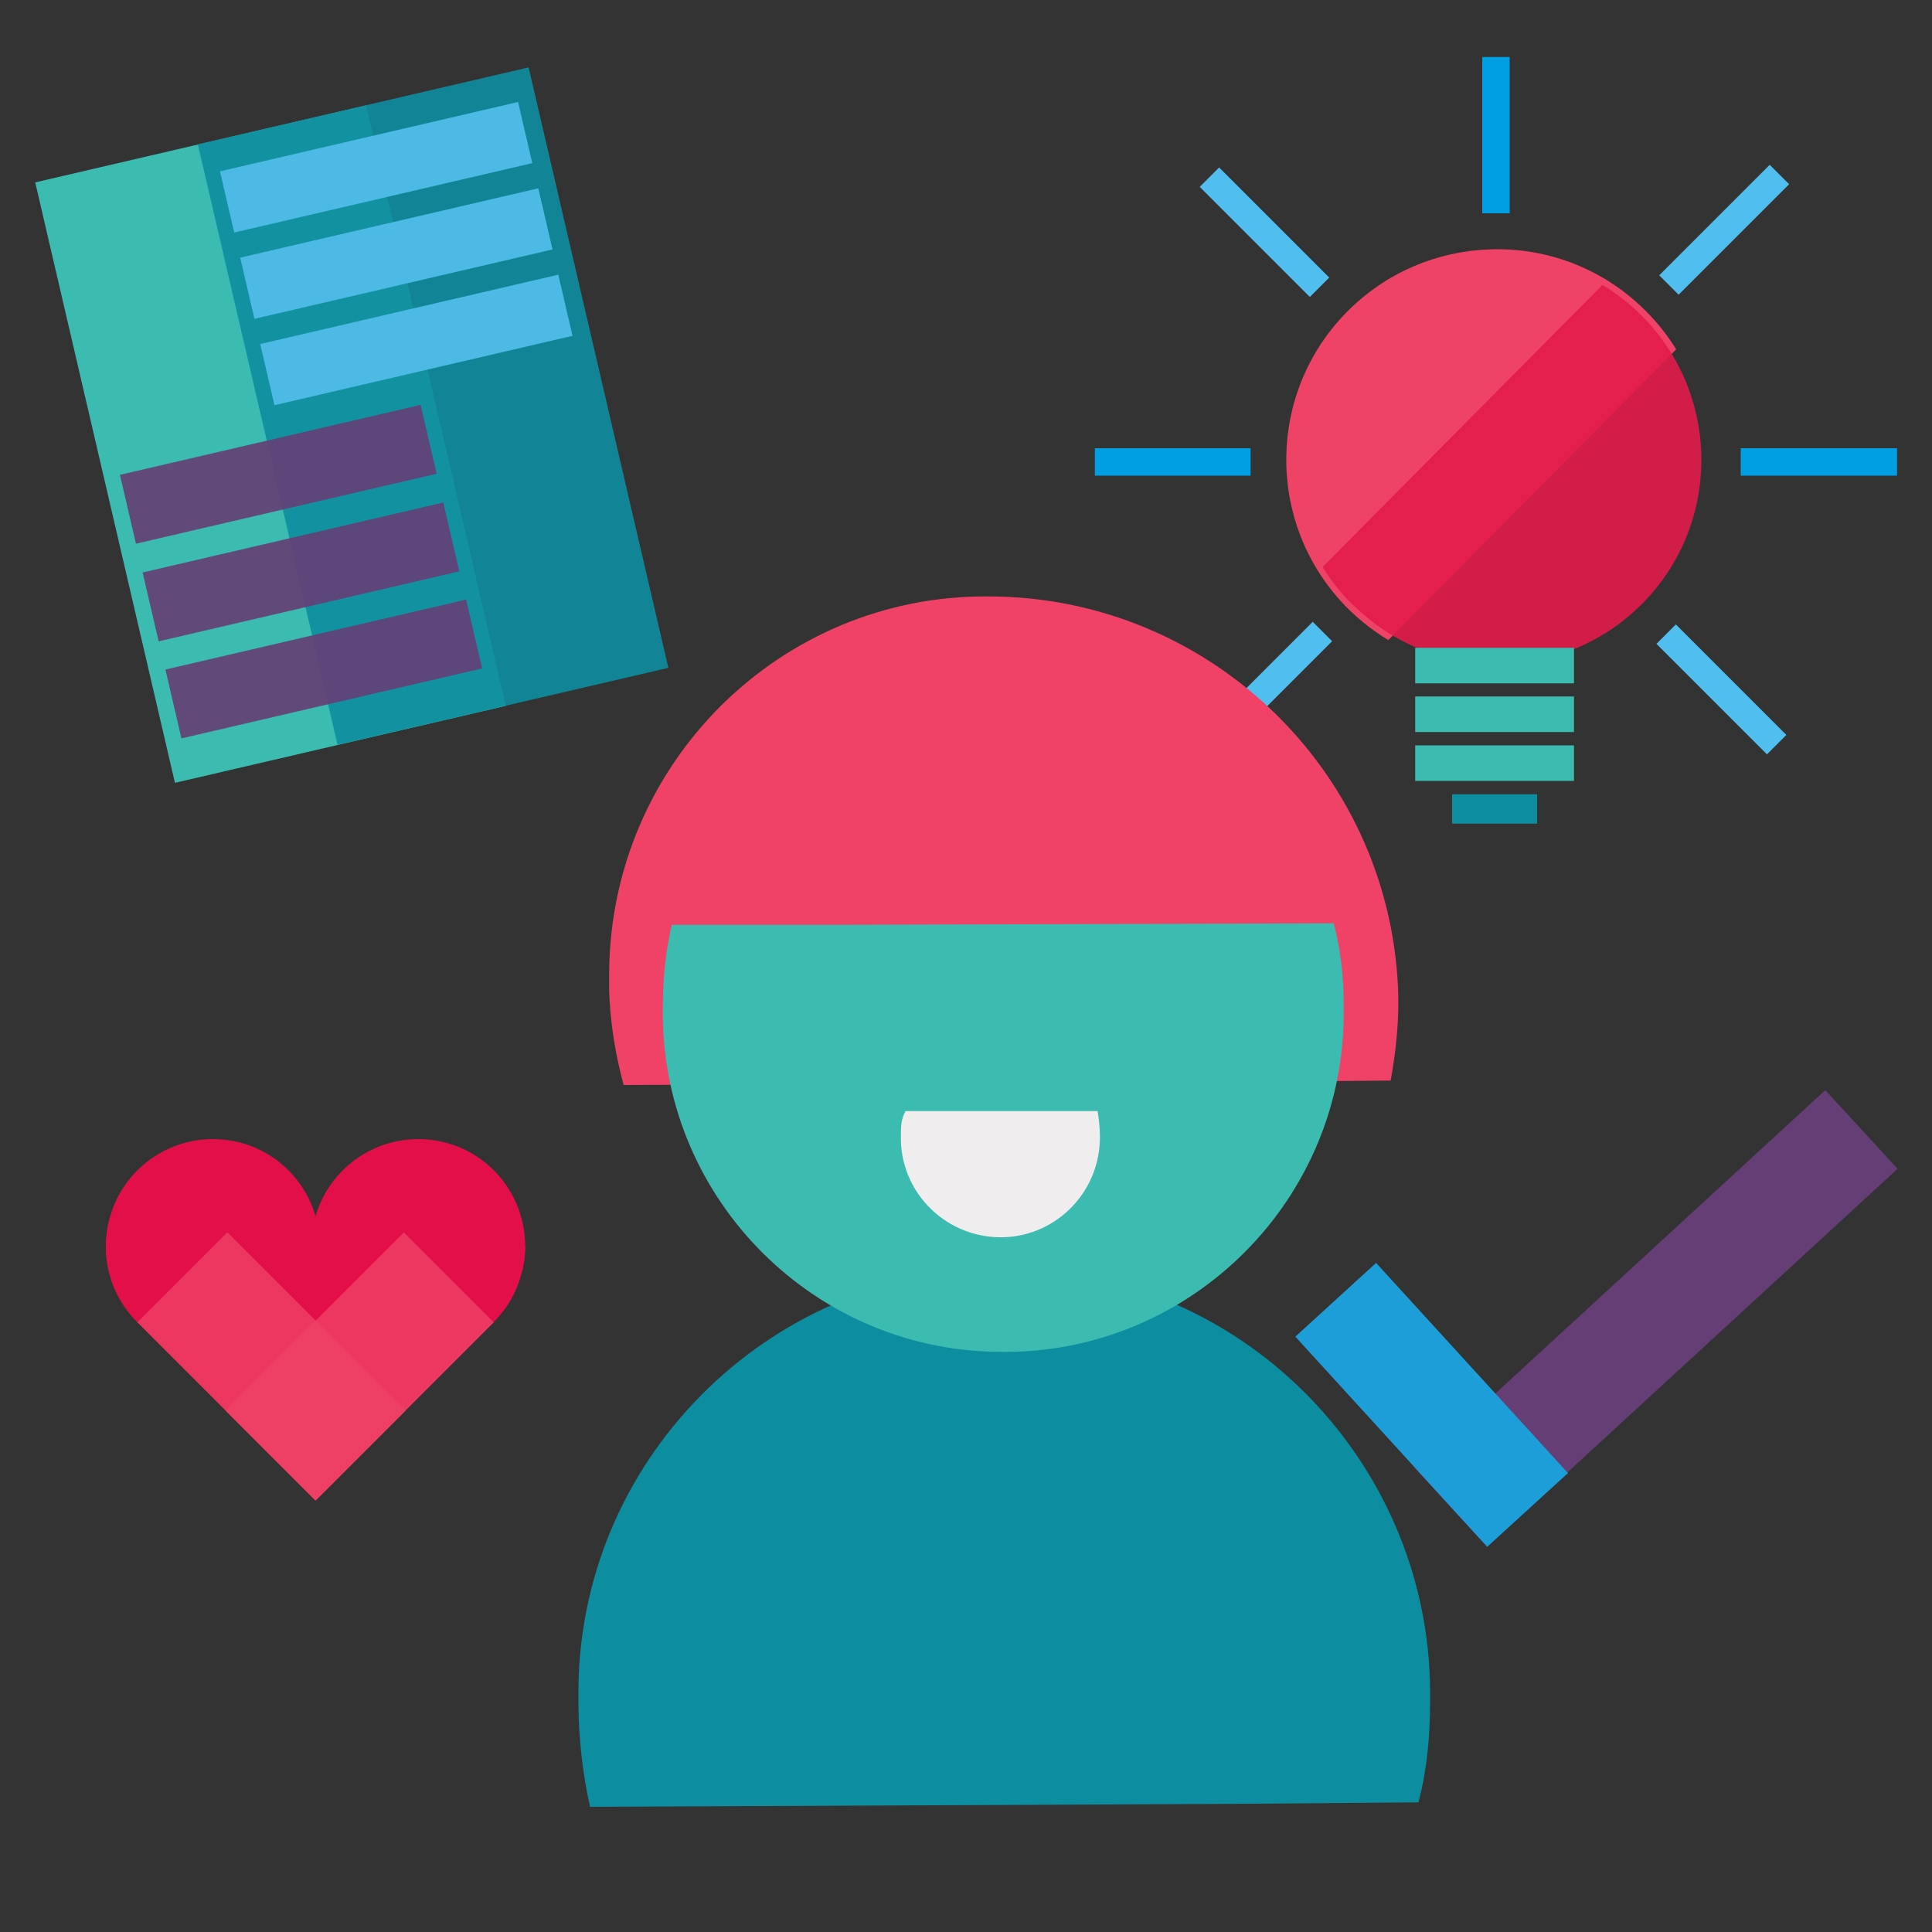
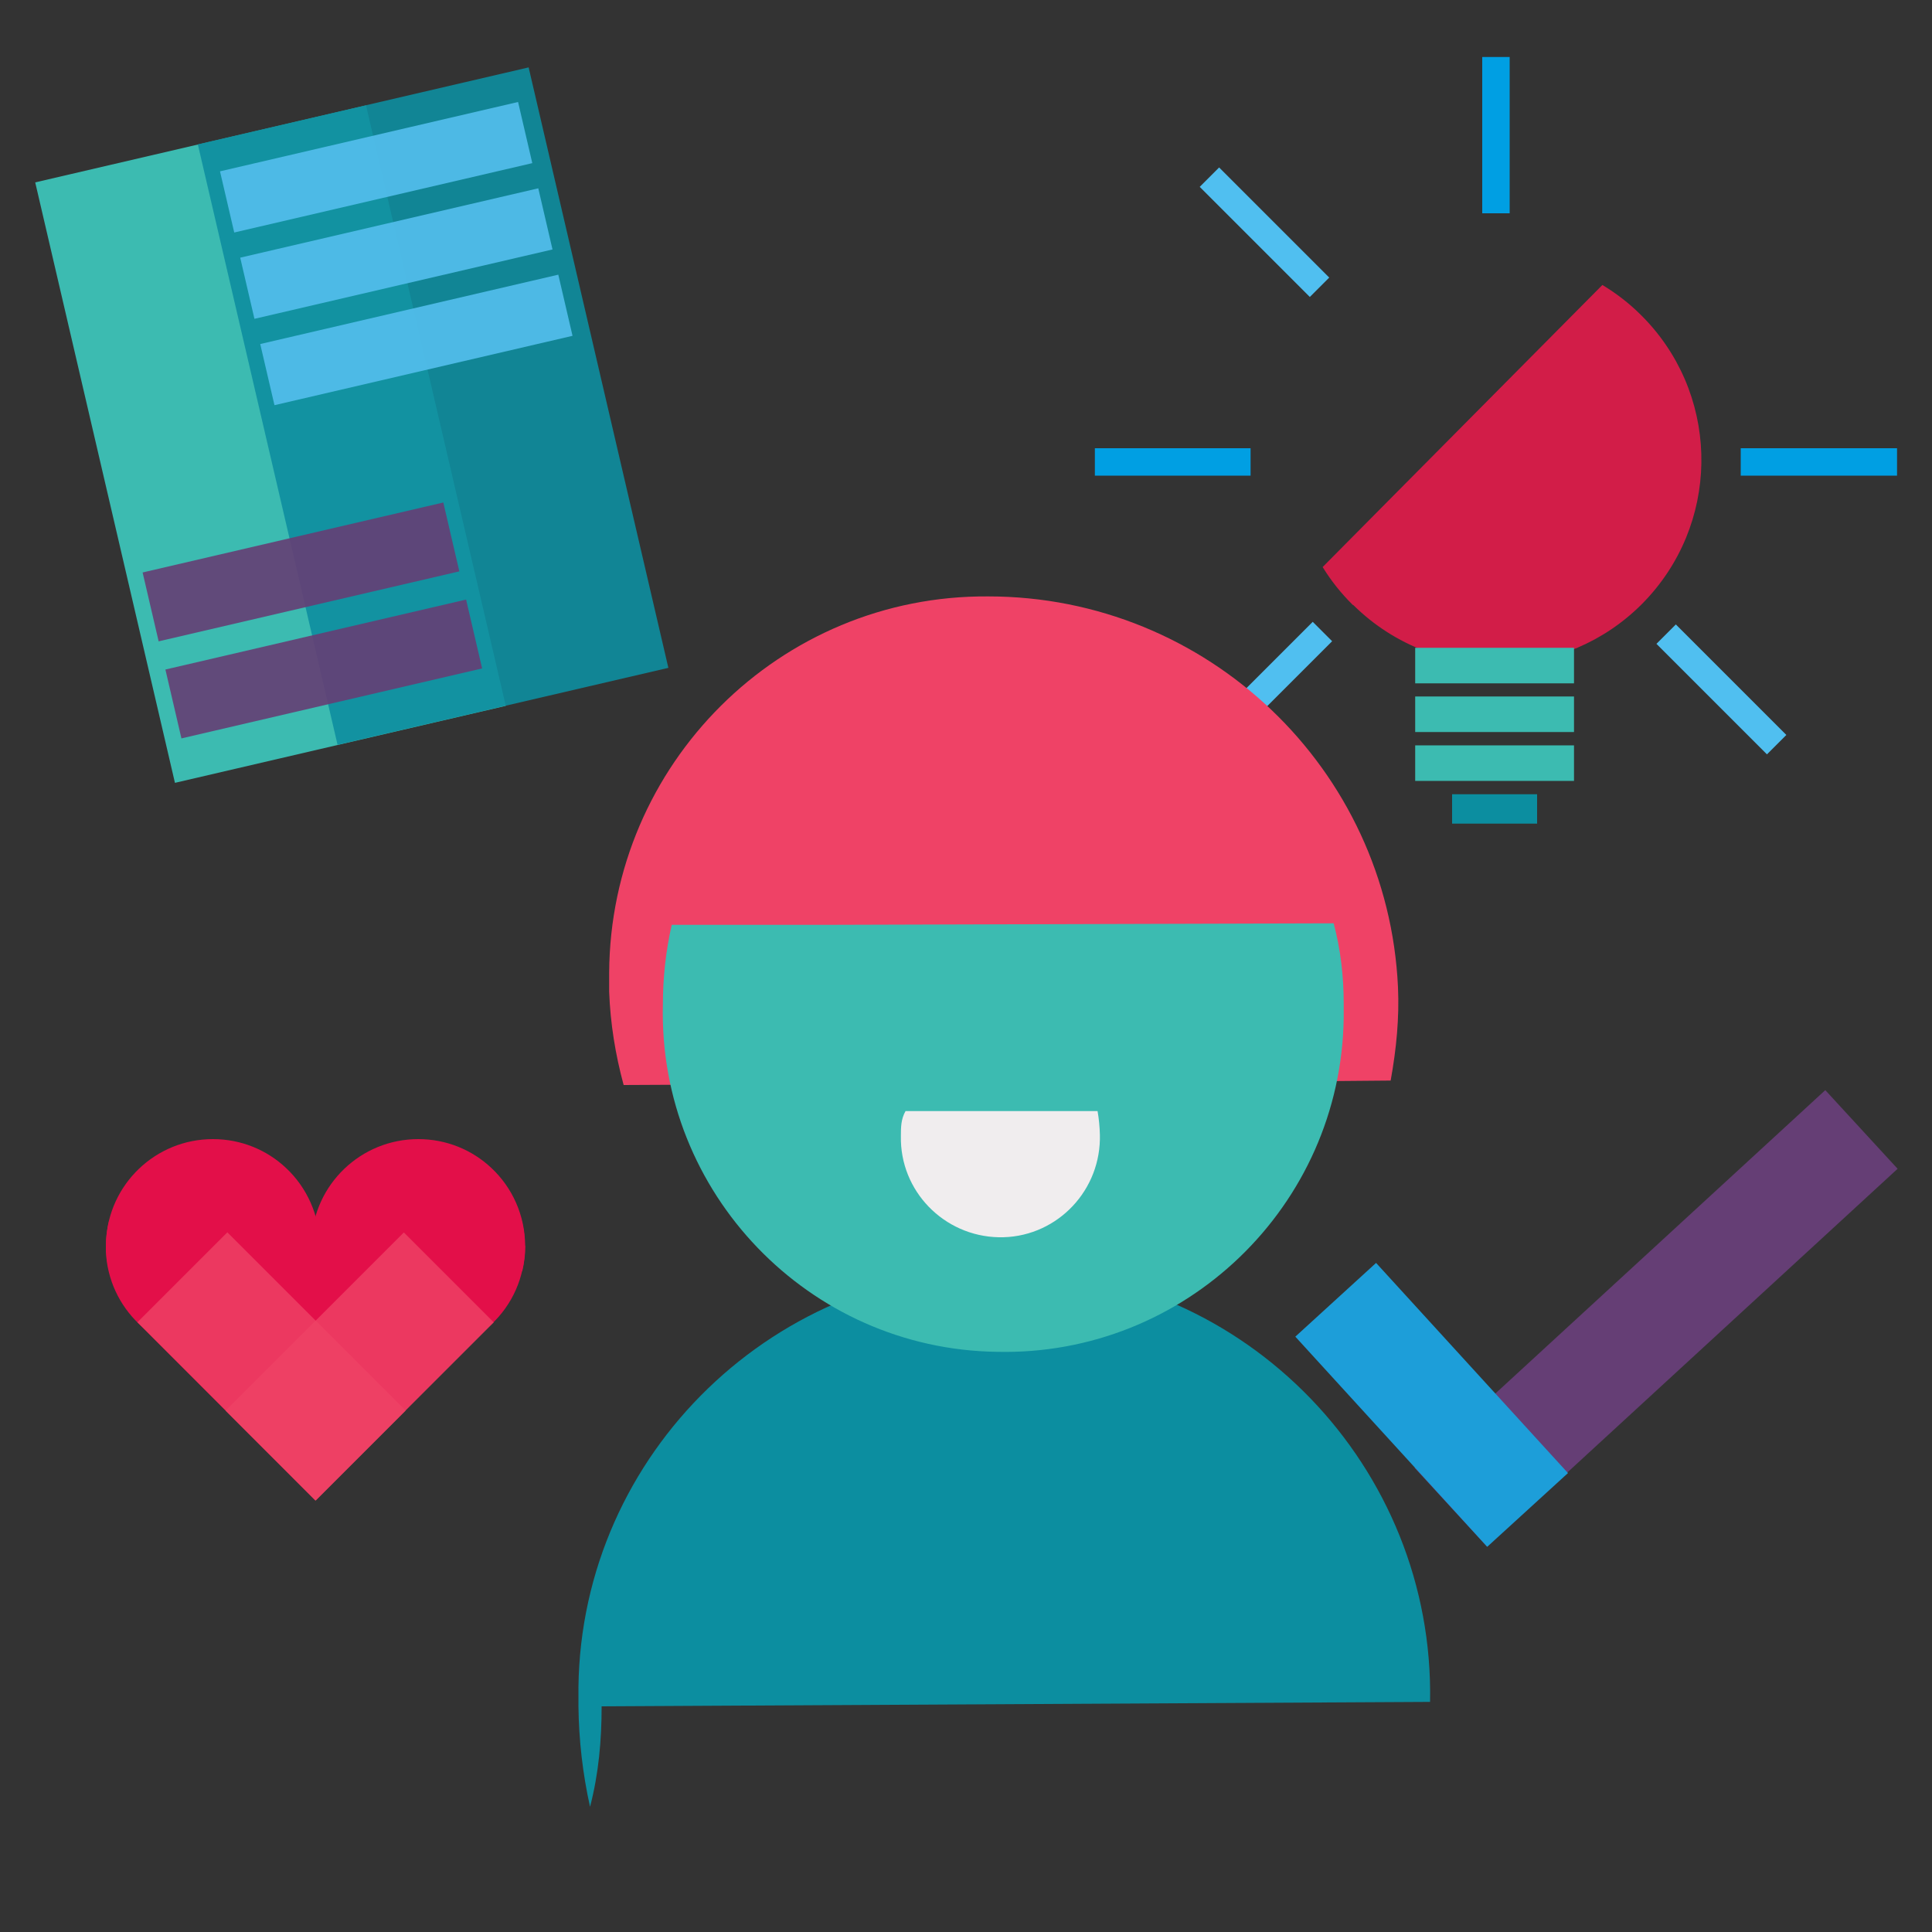
<svg xmlns="http://www.w3.org/2000/svg" id="Layer_2" version="1.1" viewBox="0 0 1000 1000">
  <rect x="0" y="0" width="1000" height="1000" fill="#333333" stroke="none" />
  <defs>
    <style>
      .st0 {
        fill: #f0edee;
      }

      .st1, .st2 {
        fill: #653e75;
      }

      .st3 {
        fill: #1d9ed9;
      }

      .st4 {
        fill: #e31b4b;
      }

      .st4, .st5 {
        opacity: .9;
      }

      .st6, .st7 {
        fill: #ee4266;
      }

      .st7 {
        opacity: .8;
      }

      .st7, .st2, .st8 {
        isolation: isolate;
      }

      .st2, .st8 {
        opacity: .9;
      }

      .st5 {
        fill: #0e8ea0;
      }

      .st8 {
        fill: #54bfed;
      }

      .st9 {
        fill: #ef4266;
      }

      .st10 {
        fill: #e30f49;
      }

      .st11 {
        fill: #0c8ea0;
      }

      .st12 {
        fill: #50bff0;
      }

      .st13 {
        fill: #009fe3;
      }

      .st14 {
        fill: #3cbbb1;
      }
    </style>
  </defs>
  <g>
    <g>
-       <path class="st6" d="M851.4,160.5c-22.3-22.1-51.7-32.6-80.8-31.4-26.7,1-53.1,11.8-73.3,32.2-41.2,41.6-42,108-2.6,150.6,1.1,1.2,2.2,2.4,3.4,3.5,6.3,6.2,13.2,11.5,20.5,15.9l114.4-115.6,34.6-34.9c-4.5-7.2-9.9-14.1-16.2-20.3h0Z" />
      <path class="st4" d="M700.4,313.1c21.6,21.4,50.2,31.6,78.4,30.6,25.9-1,51.5-11.4,71.2-31.2,40-40.4,40.8-104.8,2.6-146.1-1-1.1-2.2-2.3-3.3-3.4-6.1-6.1-12.8-11.2-19.9-15.5l-111.2,112.1-33.6,33.9c4.3,7,9.5,13.6,15.7,19.7h0Z" />
    </g>
    <rect class="st14" x="732.5" y="335.3" width="82.2" height="18.4" />
    <rect class="st14" x="732.5" y="360.5" width="82.2" height="18.4" />
    <rect class="st14" x="732.5" y="385.8" width="82.2" height="18.4" />
    <rect class="st11" x="751.6" y="411.1" width="44" height="15.2" />
    <rect class="st13" x="767.2" y="29.5" width="14.2" height="80.9" />
    <g>
      <rect class="st13" x="901" y="232" width="80.9" height="14.2" />
      <rect class="st13" x="566.7" y="232" width="80.6" height="14.2" />
    </g>
-     <rect class="st12" x="852" y="111.8" width="80.9" height="14.2" transform="translate(177.3 665.9) rotate(-45)" />
    <rect class="st12" x="615.7" y="348.2" width="80.6" height="14.2" transform="translate(-59.1 568) rotate(-45)" />
    <g>
      <rect class="st12" x="883.9" y="316.3" width="14.2" height="80.9" transform="translate(8.7 734.6) rotate(-45)" />
      <rect class="st12" x="647.4" y="79.9" width="14.2" height="80.6" transform="translate(106.7 498) rotate(-45)" />
    </g>
  </g>
  <g>
    <rect class="st1" x="712.8" y="655.5" width="288.8" height="55.3" transform="translate(-236.2 759.7) rotate(-42.6)" />
    <rect class="st3" x="712.7" y="654.1" width="56.6" height="147.3" transform="translate(-296.9 689.4) rotate(-42.4)" />
  </g>
-   <path class="st11" d="M740.2,880.9c2.3-121.5-95.2-222.7-216.6-224.2-121.5-2.3-222.7,95.2-224.2,216.6v9.8c.2,17.5,2.2,35,6,52.1l329.2-1.5,99.6-.8c4.5-17.2,6-34.6,6-52h0Z" />
+   <path class="st11" d="M740.2,880.9c2.3-121.5-95.2-222.7-216.6-224.2-121.5-2.3-222.7,95.2-224.2,216.6v9.8c.2,17.5,2.2,35,6,52.1c4.5-17.2,6-34.6,6-52h0Z" />
  <path class="st9" d="M723.6,511c-5.2-113.2-98.9-202.3-212.1-202.3-107.9-.8-195.6,86.8-196.2,194.8v9.8c.6,16.3,3.2,32.5,7.5,48.3l304.9-1.5,92.1-.8c3-16.6,4.5-32.4,3.8-48.3h0Z" />
  <path class="st14" d="M343.1,520.1c-2.3,97.3,75.5,178.2,172.8,179.6,97.4,2.3,178.2-75.5,179.6-172.8v-7.5c0-14-1.6-28-5.2-41.5l-263.4.8h-79.2c-3.1,13.5-4.6,27.4-4.6,41.4Z" />
  <path class="st0" d="M466.3,588c-.6,28.4,22.2,51.8,50.6,52.4s51.8-22.2,52.4-50.6v-2.4c-.1-4.1-.5-8.3-1.2-12.3h-99.4c-2.4,4.2-2.4,8.5-2.4,12.9h0Z" />
  <g>
    <rect class="st14" x="51.9" y="70.5" width="175.8" height="319.1" transform="translate(-48.3 37.5) rotate(-13.1)" />
    <rect class="st5" x="136.1" y="50.9" width="175.8" height="319.1" transform="translate(-41.7 56) rotate(-13.1)" />
-     <rect class="st2" x="64" y="227.4" width="159.8" height="36.6" transform="translate(-51.8 38.8) rotate(-13.1)" />
    <rect class="st2" x="75.7" y="277.9" width="159.8" height="36.6" transform="translate(-62.9 42.8) rotate(-13.1)" />
    <rect class="st2" x="87.4" y="328.2" width="159.8" height="36.6" transform="translate(-73.9 46.7) rotate(-13.1)" />
    <rect class="st8" x="115.5" y="70.5" width="158.4" height="32.5" transform="translate(-14.6 46.2) rotate(-13.1)" />
    <rect class="st8" x="125.9" y="115.2" width="158.4" height="32.5" transform="translate(-24.4 49.7) rotate(-13.1)" />
    <rect class="st8" x="136.2" y="159.9" width="158.4" height="32.5" transform="translate(-34.2 53.2) rotate(-13.1)" />
  </g>
  <g>
    <g>
      <g>
        <path class="st10" d="M165.5,644.9c0-15.9-6.7-30.3-17.5-40.4-9.9-9.3-23.2-14.9-37.8-14.9-29.7,0-54,23.4-55.3,52.8,0,.8,0,1.6,0,2.5,0,4.5.5,8.9,1.6,13.1h82.6s24.9,0,24.9,0c1-4.2,1.6-8.5,1.6-13.1Z" />
        <path class="st10" d="M271.8,644.9c0-15.9-6.7-30.3-17.5-40.4-9.9-9.3-23.2-14.9-37.8-14.9-29.7,0-54,23.4-55.3,52.8,0,.8,0,1.6,0,2.5,0,4.5.5,8.9,1.6,13.1h82.6s24.9,0,24.9,0c1-4.2,1.6-8.5,1.6-13.1Z" />
      </g>
      <g>
        <path class="st10" d="M163.9,632.1H56.4c-1,4.2-1.6,8.6-1.6,13.1,0,.8,0,1.7,0,2.5,1.3,29.4,25.6,52.8,55.3,52.8,14.6,0,27.9-5.7,37.8-14.9,10.8-10.1,17.5-24.4,17.5-40.4,0-4.5-.6-8.9-1.6-13.1Z" />
        <path class="st10" d="M270.2,632.1h-107.5c-1,4.2-1.6,8.6-1.6,13.1,0,.8,0,1.7,0,2.5,1.3,29.4,25.6,52.8,55.3,52.8,14.6,0,27.9-5.7,37.8-14.9,10.8-10.1,17.5-24.4,17.5-40.4,0-4.5-.6-8.9-1.6-13.1Z" />
      </g>
      <polygon class="st10" points="71 684.3 163.2 648 255.5 684.3 163.2 776.6 71 684.3" />
    </g>
    <rect class="st7" x="120.9" y="674.4" width="130.5" height="65.8" transform="translate(-445.6 338.8) rotate(-45)" />
    <rect class="st7" x="107.6" y="642" width="65.8" height="130.5" transform="translate(-458.9 306.5) rotate(-45)" />
  </g>
</svg>